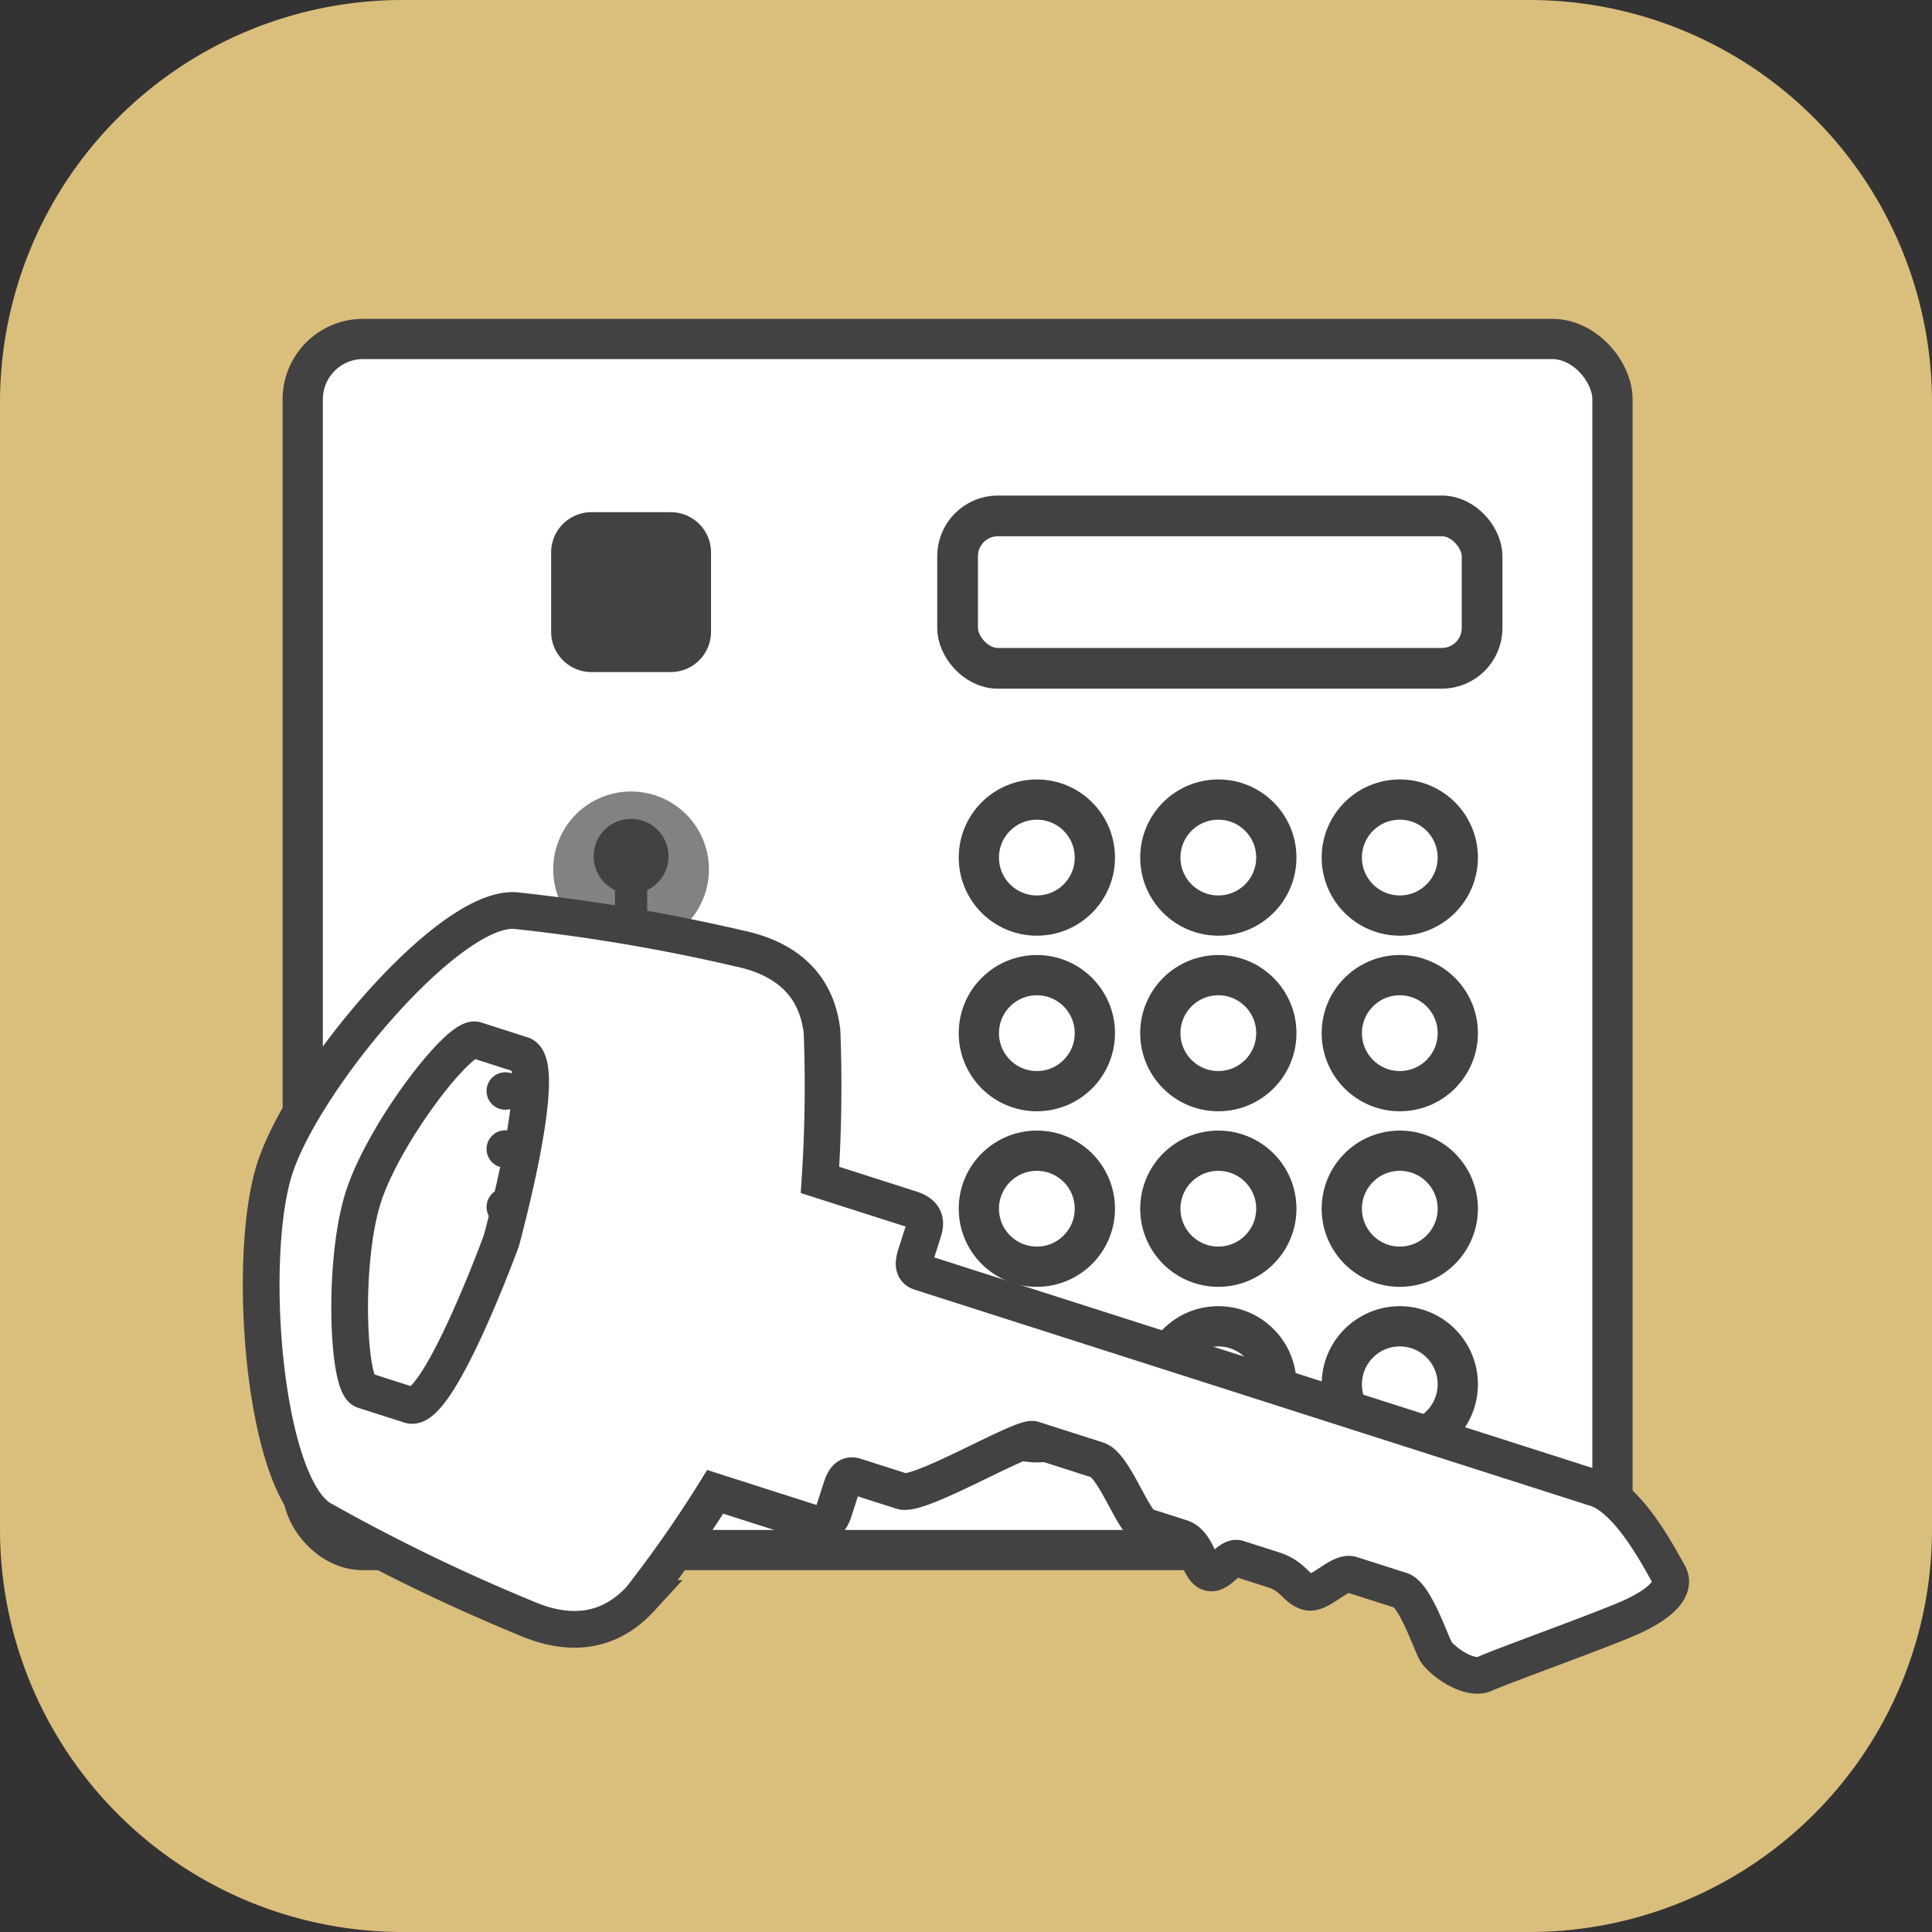
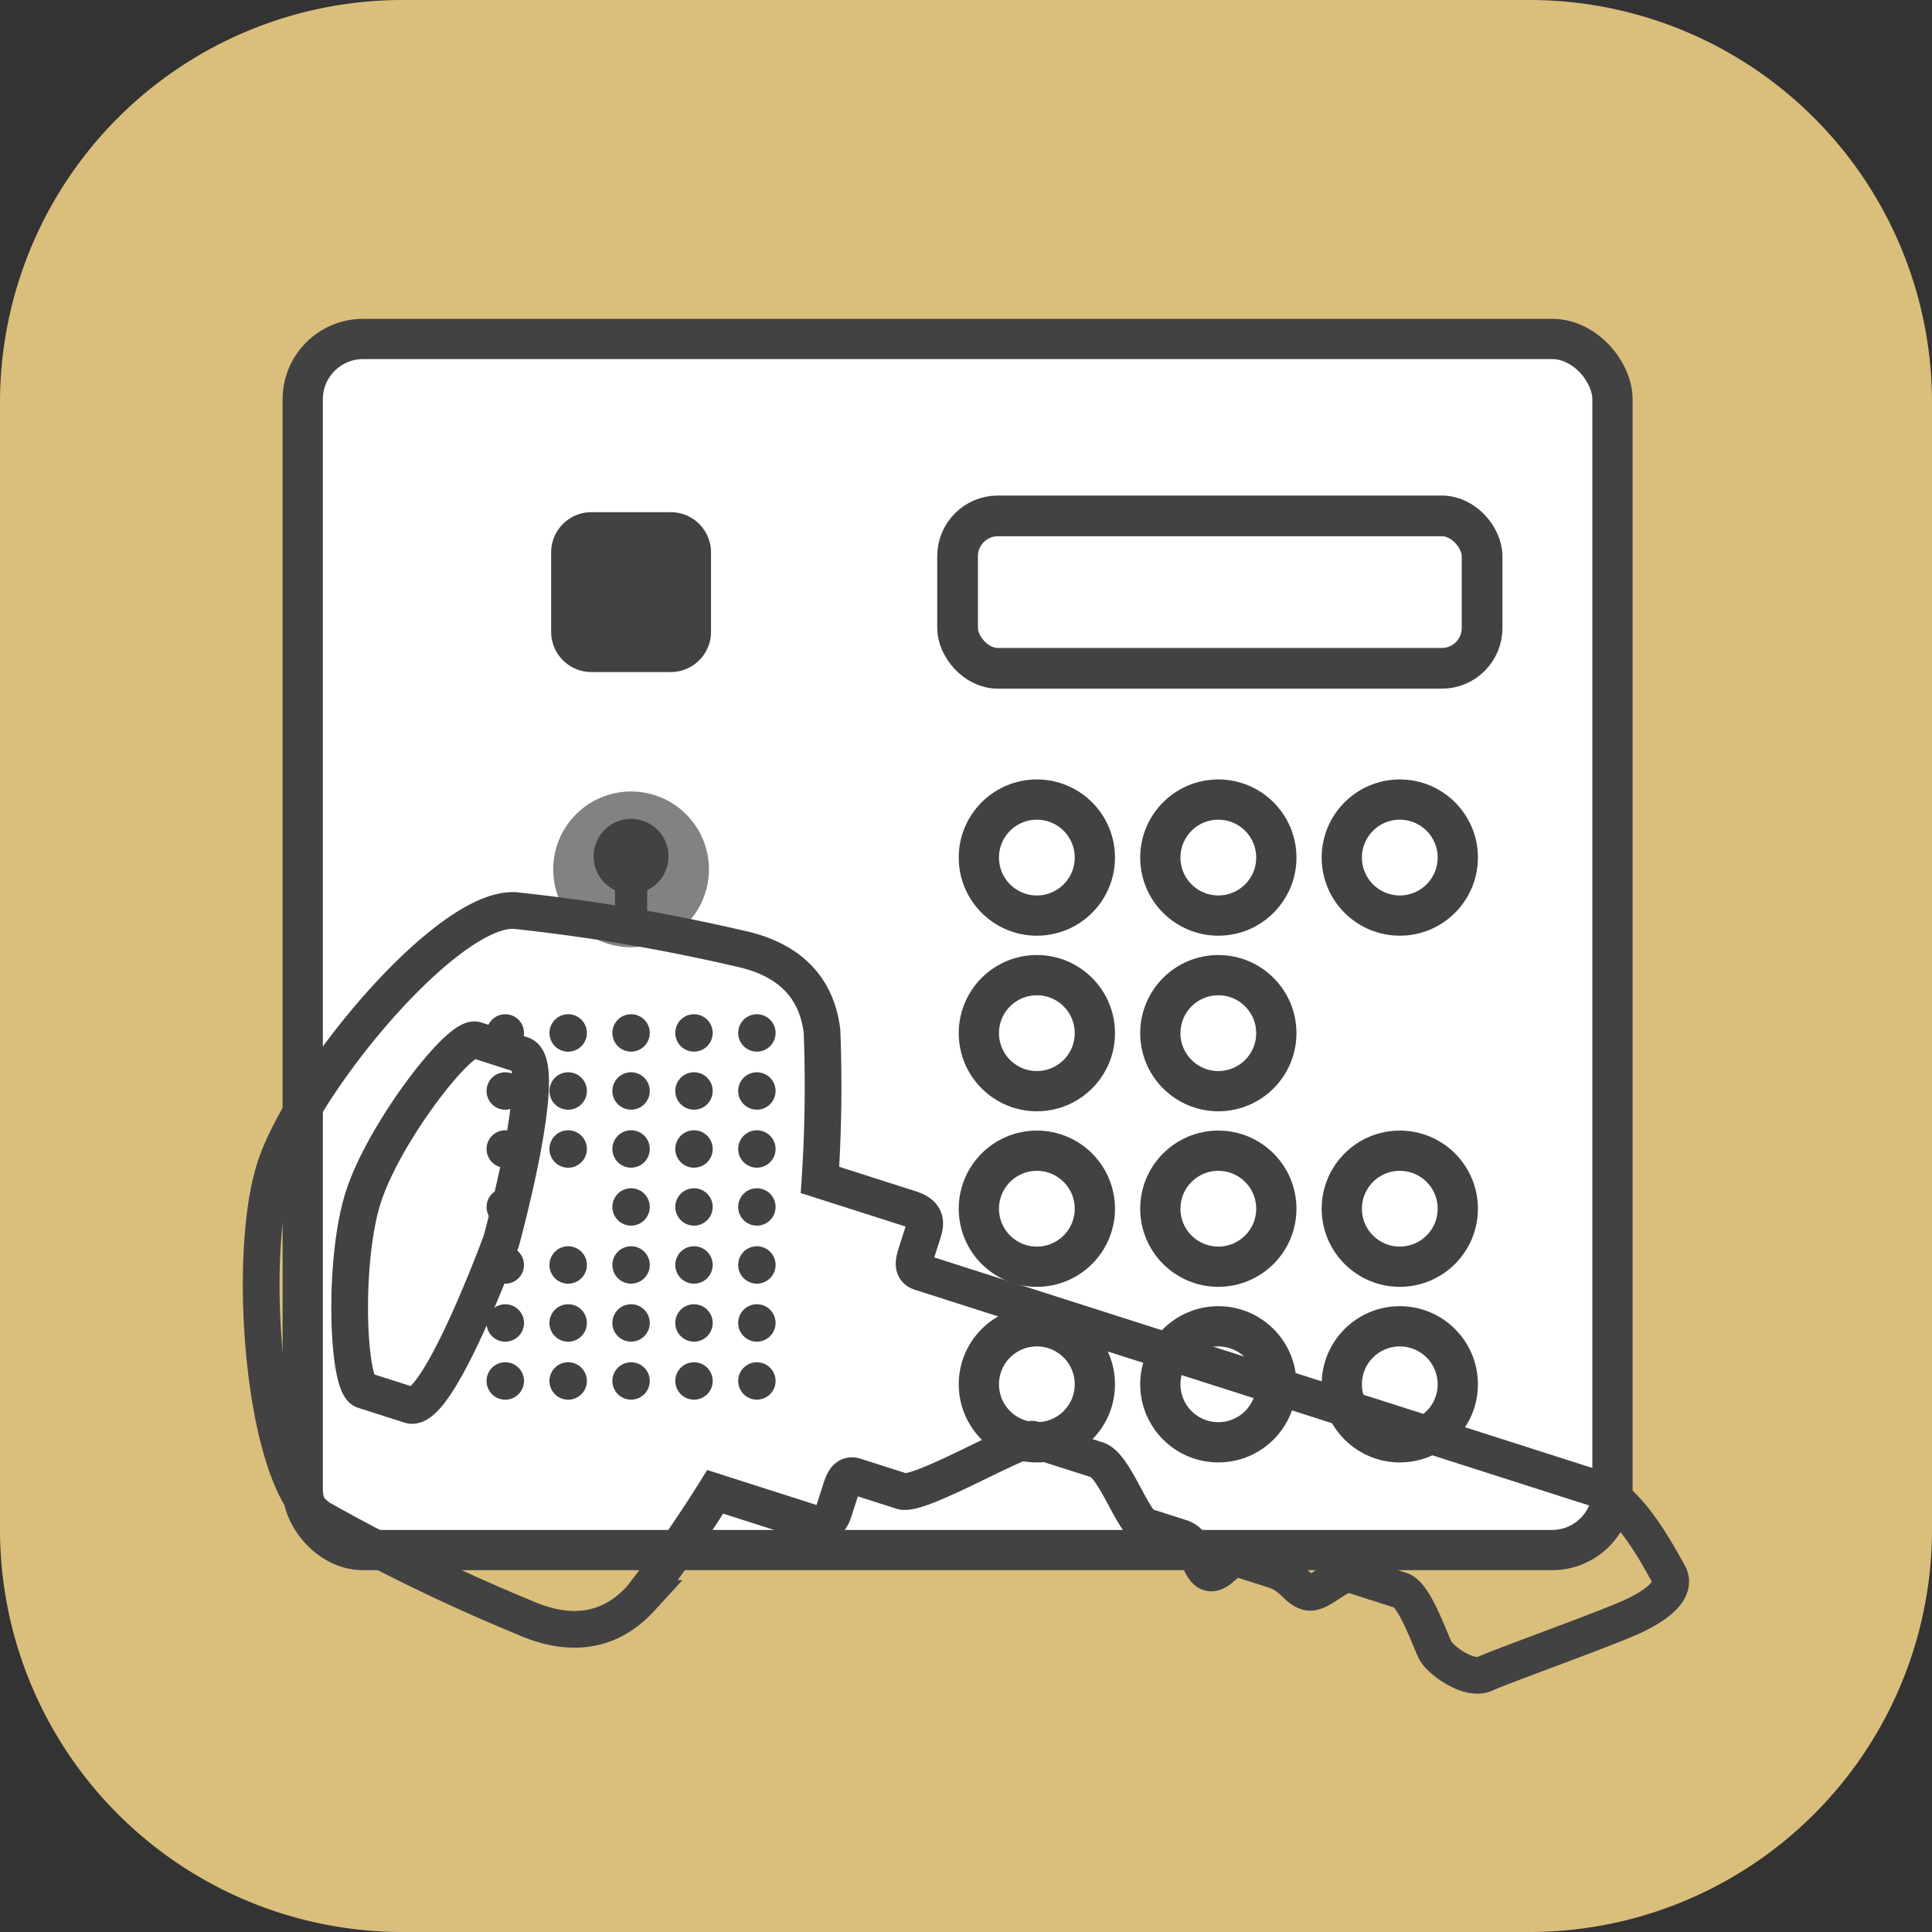
<svg xmlns="http://www.w3.org/2000/svg" width="96" height="96" viewBox="0 0 96 96">
  <rect x="0" y="0" width="96" height="96" fill="#333333" stroke="none" />
  <g id="グループ_4292" data-name="グループ 4292" transform="translate(6395 15822.726)">
    <path id="パス_2230" data-name="パス 2230" d="M76,500.274H20a20,20,0,0,1-20-20v-56a20,20,0,0,1,20-20H76a20,20,0,0,1,20,20v56a20,20,0,0,1-20,20" transform="translate(-6395 -16227)" fill="#dabe7c" />
    <rect id="長方形_1894" data-name="長方形 1894" width="88" height="88" rx="16" transform="translate(-6391 -15818.726)" fill="#dabe7c" />
    <path id="パス_2231" data-name="パス 2231" d="M77.123,481.3H18.042a3,3,0,0,1-3-3V424.117a3,3,0,0,1,3-3H77.123a3,3,0,0,1,3,3V478.3a3,3,0,0,1-3,3" transform="translate(-6395 -16227)" fill="#fff" />
    <rect id="長方形_1895" data-name="長方形 1895" width="65.081" height="60.179" rx="3" transform="translate(-6379.958 -15805.883)" fill="none" stroke="#424242" stroke-miterlimit="10" stroke-width="2" />
    <path id="パス_2232" data-name="パス 2232" d="M71.644,437.482H49.582a2,2,0,0,1-2-2v-3.573a2,2,0,0,1,2-2H71.644a2,2,0,0,1,2,2v3.573a2,2,0,0,1-2,2" transform="translate(-6395 -16227)" fill="#fff" />
    <rect id="長方形_1896" data-name="長方形 1896" width="26.062" height="7.573" rx="2" transform="translate(-6347.418 -15797.091)" fill="none" stroke="#424242" stroke-miterlimit="10" stroke-width="2.023" />
    <path id="パス_2233" data-name="パス 2233" d="M33.33,437.668H29.386a2,2,0,0,1-2-2v-3.944a2,2,0,0,1,2-2H33.33a2,2,0,0,1,2,2v3.944a2,2,0,0,1-2,2" transform="translate(-6395 -16227)" fill="#424242" />
    <path id="パス_2234" data-name="パス 2234" d="M54.4,446.886A2.882,2.882,0,1,1,51.521,444a2.882,2.882,0,0,1,2.882,2.882" transform="translate(-6395 -16227)" fill="#fff" />
    <circle id="楕円形_113" data-name="楕円形 113" cx="2.882" cy="2.882" r="2.882" transform="translate(-6346.361 -15782.996)" fill="none" stroke="#424242" stroke-miterlimit="10" stroke-width="2" />
    <path id="パス_2235" data-name="パス 2235" d="M63.42,446.886A2.882,2.882,0,1,1,60.538,444a2.882,2.882,0,0,1,2.882,2.882" transform="translate(-6395 -16227)" fill="#fff" />
    <circle id="楕円形_114" data-name="楕円形 114" cx="2.882" cy="2.882" r="2.882" transform="translate(-6337.344 -15782.996)" fill="none" stroke="#424242" stroke-miterlimit="10" stroke-width="2" />
    <path id="パス_2236" data-name="パス 2236" d="M72.437,446.886A2.882,2.882,0,1,1,69.555,444a2.882,2.882,0,0,1,2.882,2.882" transform="translate(-6395 -16227)" fill="#fff" />
    <circle id="楕円形_115" data-name="楕円形 115" cx="2.882" cy="2.882" r="2.882" transform="translate(-6328.327 -15782.996)" fill="none" stroke="#424242" stroke-miterlimit="10" stroke-width="2" />
    <path id="パス_2237" data-name="パス 2237" d="M54.4,455.61a2.882,2.882,0,1,1-2.882-2.882A2.882,2.882,0,0,1,54.4,455.61" transform="translate(-6395 -16227)" fill="#fff" />
    <circle id="楕円形_116" data-name="楕円形 116" cx="2.882" cy="2.882" r="2.882" transform="translate(-6346.361 -15774.271)" fill="none" stroke="#424242" stroke-miterlimit="10" stroke-width="2" />
    <path id="パス_2238" data-name="パス 2238" d="M63.42,455.61a2.882,2.882,0,1,1-2.882-2.882,2.882,2.882,0,0,1,2.882,2.882" transform="translate(-6395 -16227)" fill="#fff" />
    <circle id="楕円形_117" data-name="楕円形 117" cx="2.882" cy="2.882" r="2.882" transform="translate(-6337.344 -15774.271)" fill="none" stroke="#424242" stroke-miterlimit="10" stroke-width="2" />
-     <path id="パス_2239" data-name="パス 2239" d="M72.437,455.61a2.882,2.882,0,1,1-2.882-2.882,2.882,2.882,0,0,1,2.882,2.882" transform="translate(-6395 -16227)" fill="#fff" />
-     <circle id="楕円形_118" data-name="楕円形 118" cx="2.882" cy="2.882" r="2.882" transform="translate(-6328.327 -15774.271)" fill="none" stroke="#424242" stroke-miterlimit="10" stroke-width="2" />
    <path id="パス_2240" data-name="パス 2240" d="M54.4,464.334a2.882,2.882,0,1,1-2.882-2.882,2.882,2.882,0,0,1,2.882,2.882" transform="translate(-6395 -16227)" fill="#fff" />
    <circle id="楕円形_119" data-name="楕円形 119" cx="2.882" cy="2.882" r="2.882" transform="translate(-6346.361 -15765.548)" fill="none" stroke="#424242" stroke-miterlimit="10" stroke-width="2" />
    <path id="パス_2241" data-name="パス 2241" d="M63.42,464.334a2.882,2.882,0,1,1-2.882-2.882,2.882,2.882,0,0,1,2.882,2.882" transform="translate(-6395 -16227)" fill="#fff" />
    <circle id="楕円形_120" data-name="楕円形 120" cx="2.882" cy="2.882" r="2.882" transform="translate(-6337.344 -15765.548)" fill="none" stroke="#424242" stroke-miterlimit="10" stroke-width="2" />
    <path id="パス_2242" data-name="パス 2242" d="M72.437,464.334a2.882,2.882,0,1,1-2.882-2.882,2.882,2.882,0,0,1,2.882,2.882" transform="translate(-6395 -16227)" fill="#fff" />
    <circle id="楕円形_121" data-name="楕円形 121" cx="2.882" cy="2.882" r="2.882" transform="translate(-6328.327 -15765.548)" fill="none" stroke="#424242" stroke-miterlimit="10" stroke-width="2" />
    <path id="パス_2243" data-name="パス 2243" d="M54.4,473.059a2.882,2.882,0,1,1-2.882-2.882,2.882,2.882,0,0,1,2.882,2.882" transform="translate(-6395 -16227)" fill="#fff" />
    <circle id="楕円形_122" data-name="楕円形 122" cx="2.882" cy="2.882" r="2.882" transform="translate(-6346.361 -15756.823)" fill="none" stroke="#424242" stroke-miterlimit="10" stroke-width="2" />
    <path id="パス_2244" data-name="パス 2244" d="M63.42,473.059a2.882,2.882,0,1,1-2.882-2.882,2.882,2.882,0,0,1,2.882,2.882" transform="translate(-6395 -16227)" fill="#fff" />
    <circle id="楕円形_123" data-name="楕円形 123" cx="2.882" cy="2.882" r="2.882" transform="translate(-6337.344 -15756.823)" fill="none" stroke="#424242" stroke-miterlimit="10" stroke-width="2" />
    <path id="パス_2245" data-name="パス 2245" d="M72.437,473.059a2.882,2.882,0,1,1-2.882-2.882,2.882,2.882,0,0,1,2.882,2.882" transform="translate(-6395 -16227)" fill="#fff" />
    <circle id="楕円形_124" data-name="楕円形 124" cx="2.882" cy="2.882" r="2.882" transform="translate(-6328.327 -15756.823)" fill="none" stroke="#424242" stroke-miterlimit="10" stroke-width="2" />
    <path id="パス_2246" data-name="パス 2246" d="M26.037,455.6a.93.93,0,1,1-.929-.929.929.929,0,0,1,.929.929" transform="translate(-6395 -16227)" fill="#424242" />
    <path id="パス_2247" data-name="パス 2247" d="M29.162,455.6a.93.93,0,1,1-.929-.929.929.929,0,0,1,.929.929" transform="translate(-6395 -16227)" fill="#424242" />
    <path id="パス_2248" data-name="パス 2248" d="M32.287,455.6a.929.929,0,1,1-.929-.929.929.929,0,0,1,.929.929" transform="translate(-6395 -16227)" fill="#424242" />
    <path id="パス_2249" data-name="パス 2249" d="M35.413,455.6a.929.929,0,1,1-.929-.929.929.929,0,0,1,.929.929" transform="translate(-6395 -16227)" fill="#424242" />
    <path id="パス_2250" data-name="パス 2250" d="M38.538,455.6a.929.929,0,1,1-.929-.929.929.929,0,0,1,.929.929" transform="translate(-6395 -16227)" fill="#424242" />
    <path id="パス_2251" data-name="パス 2251" d="M26.037,458.484a.93.93,0,1,1-.929-.929.929.929,0,0,1,.929.929" transform="translate(-6395 -16227)" fill="#424242" />
    <path id="パス_2252" data-name="パス 2252" d="M29.162,458.484a.93.93,0,1,1-.929-.929.929.929,0,0,1,.929.929" transform="translate(-6395 -16227)" fill="#424242" />
    <path id="パス_2253" data-name="パス 2253" d="M32.287,458.484a.929.929,0,1,1-.929-.929.929.929,0,0,1,.929.929" transform="translate(-6395 -16227)" fill="#424242" />
    <path id="パス_2254" data-name="パス 2254" d="M35.413,458.484a.929.929,0,1,1-.929-.929.929.929,0,0,1,.929.929" transform="translate(-6395 -16227)" fill="#424242" />
    <path id="パス_2255" data-name="パス 2255" d="M38.538,458.484a.929.929,0,1,1-.929-.929.929.929,0,0,1,.929.929" transform="translate(-6395 -16227)" fill="#424242" />
    <path id="パス_2256" data-name="パス 2256" d="M26.037,461.366a.93.93,0,1,1-.929-.929.929.929,0,0,1,.929.929" transform="translate(-6395 -16227)" fill="#424242" />
    <path id="パス_2257" data-name="パス 2257" d="M29.162,461.366a.93.93,0,1,1-.929-.929.929.929,0,0,1,.929.929" transform="translate(-6395 -16227)" fill="#424242" />
    <path id="パス_2258" data-name="パス 2258" d="M32.287,461.366a.929.929,0,1,1-.929-.929.929.929,0,0,1,.929.929" transform="translate(-6395 -16227)" fill="#424242" />
    <path id="パス_2259" data-name="パス 2259" d="M35.413,461.366a.929.929,0,1,1-.929-.929.929.929,0,0,1,.929.929" transform="translate(-6395 -16227)" fill="#424242" />
    <path id="パス_2260" data-name="パス 2260" d="M38.538,461.366a.929.929,0,1,1-.929-.929.929.929,0,0,1,.929.929" transform="translate(-6395 -16227)" fill="#424242" />
    <path id="パス_2261" data-name="パス 2261" d="M26.037,464.247a.93.93,0,1,1-.929-.929.929.929,0,0,1,.929.929" transform="translate(-6395 -16227)" fill="#424242" />
-     <path id="パス_2262" data-name="パス 2262" d="M29.162,464.247a.93.93,0,1,1-.929-.929.929.929,0,0,1,.929.929" transform="translate(-6395 -16227)" fill="#424242" />
    <path id="パス_2263" data-name="パス 2263" d="M32.287,464.247a.929.929,0,1,1-.929-.929.929.929,0,0,1,.929.929" transform="translate(-6395 -16227)" fill="#424242" />
    <path id="パス_2264" data-name="パス 2264" d="M35.413,464.247a.929.929,0,1,1-.929-.929.929.929,0,0,1,.929.929" transform="translate(-6395 -16227)" fill="#424242" />
    <path id="パス_2265" data-name="パス 2265" d="M38.538,464.247a.929.929,0,1,1-.929-.929.929.929,0,0,1,.929.929" transform="translate(-6395 -16227)" fill="#424242" />
    <path id="パス_2266" data-name="パス 2266" d="M26.037,467.129a.93.93,0,1,1-.929-.929.929.929,0,0,1,.929.929" transform="translate(-6395 -16227)" fill="#424242" />
    <path id="パス_2267" data-name="パス 2267" d="M29.162,467.129a.93.93,0,1,1-.929-.929.929.929,0,0,1,.929.929" transform="translate(-6395 -16227)" fill="#424242" />
    <path id="パス_2268" data-name="パス 2268" d="M32.287,467.129a.929.929,0,1,1-.929-.929.929.929,0,0,1,.929.929" transform="translate(-6395 -16227)" fill="#424242" />
    <path id="パス_2269" data-name="パス 2269" d="M35.413,467.129a.929.929,0,1,1-.929-.929.929.929,0,0,1,.929.929" transform="translate(-6395 -16227)" fill="#424242" />
    <path id="パス_2270" data-name="パス 2270" d="M38.538,467.129a.929.929,0,1,1-.929-.929.929.929,0,0,1,.929.929" transform="translate(-6395 -16227)" fill="#424242" />
    <path id="パス_2271" data-name="パス 2271" d="M26.037,470.011a.93.93,0,1,1-.929-.929.929.929,0,0,1,.929.929" transform="translate(-6395 -16227)" fill="#424242" />
    <path id="パス_2272" data-name="パス 2272" d="M29.162,470.011a.93.93,0,1,1-.929-.929.929.929,0,0,1,.929.929" transform="translate(-6395 -16227)" fill="#424242" />
    <path id="パス_2273" data-name="パス 2273" d="M32.287,470.011a.929.929,0,1,1-.929-.929.929.929,0,0,1,.929.929" transform="translate(-6395 -16227)" fill="#424242" />
    <path id="パス_2274" data-name="パス 2274" d="M35.413,470.011a.929.929,0,1,1-.929-.929.929.929,0,0,1,.929.929" transform="translate(-6395 -16227)" fill="#424242" />
    <path id="パス_2275" data-name="パス 2275" d="M38.538,470.011a.929.929,0,1,1-.929-.929.929.929,0,0,1,.929.929" transform="translate(-6395 -16227)" fill="#424242" />
    <path id="パス_2276" data-name="パス 2276" d="M26.037,472.893a.93.93,0,1,1-.929-.929.929.929,0,0,1,.929.929" transform="translate(-6395 -16227)" fill="#424242" />
    <path id="パス_2277" data-name="パス 2277" d="M29.162,472.893a.93.93,0,1,1-.929-.929.929.929,0,0,1,.929.929" transform="translate(-6395 -16227)" fill="#424242" />
    <path id="パス_2278" data-name="パス 2278" d="M32.287,472.893a.929.929,0,1,1-.929-.929.929.929,0,0,1,.929.929" transform="translate(-6395 -16227)" fill="#424242" />
    <path id="パス_2279" data-name="パス 2279" d="M35.413,472.893a.929.929,0,1,1-.929-.929.929.929,0,0,1,.929.929" transform="translate(-6395 -16227)" fill="#424242" />
    <path id="パス_2280" data-name="パス 2280" d="M38.538,472.893a.929.929,0,1,1-.929-.929.929.929,0,0,1,.929.929" transform="translate(-6395 -16227)" fill="#424242" />
    <path id="パス_2281" data-name="パス 2281" d="M35.227,447.472a3.869,3.869,0,1,1-3.869-3.869,3.869,3.869,0,0,1,3.869,3.869" transform="translate(-6395 -16227)" fill="#828282" />
    <path id="パス_2282" data-name="パス 2282" d="M33.219,446.825a1.861,1.861,0,1,1-1.861-1.861,1.861,1.861,0,0,1,1.861,1.861" transform="translate(-6395 -16227)" fill="#424242" />
    <path id="パス_2283" data-name="パス 2283" d="M31.725,449.978h-.733a.435.435,0,0,1-.434-.434V445.9a.435.435,0,0,1,.434-.433h.733a.435.435,0,0,1,.434.433v3.64a.436.436,0,0,1-.434.434" transform="translate(-6395 -16227)" fill="#424242" />
-     <path id="パス_2284" data-name="パス 2284" d="M36.725,451.4a91.983,91.983,0,0,0-11.141-1.882c-3.358-.192-10.527,8.431-11.935,12.833s-.574,15.584,2.272,17.376a92.155,92.155,0,0,0,10.165,4.934c2.1.922,4.121.822,5.752-.959a61.057,61.057,0,0,0,3.7-5.3l4.727,1.512c.8.256,1.032-.124,1.178-.582l.323-1.007c.116-.365.268-.839.718-.7l2.333.746c.881.282,5.971-2.75,6.522-2.574l3.188,1.02c.84.269,1.779,3.1,2.379,3.295l1.775.568c.827.264.9,1.575,1.4,1.735s.988-.844,1.437-.7l1.751.559c1,.321,1.09.9,1.69,1.1s1.6-1.051,2.2-.858l2.452.784c.7.223,1.485,2.593,1.733,3.024s1.632,1.495,2.455,1.115,5.913-2.2,7.27-2.819,2.266-1.393,1.842-2.134-1.953-3.726-3.6-4.253L45.726,467.489c-.45-.143-.3-.619-.181-.984l.322-1.006c.146-.457.178-.9-.622-1.157l-4.5-1.439a70.851,70.851,0,0,0,.1-7.385c-.3-2.4-1.88-3.647-4.128-4.117m-10.788,5.288c1.388.444-1.033,9.262-1.033,9.262s-3.147,8.587-4.534,8.143l-2.3-.736c-.8-.256-1.04-6.4-.016-9.6s4.783-8.063,5.584-7.807Z" transform="translate(-6395 -16227)" fill="#fff" />
    <path id="パス_2285" data-name="パス 2285" d="M36.725,451.4a91.983,91.983,0,0,0-11.141-1.882c-3.358-.192-10.527,8.431-11.935,12.833s-.574,15.584,2.272,17.376a92.155,92.155,0,0,0,10.165,4.934c2.1.922,4.121.822,5.752-.959a61.057,61.057,0,0,0,3.7-5.3l4.727,1.512c.8.256,1.032-.124,1.178-.582l.323-1.007c.116-.365.268-.839.718-.7l2.333.746c.881.282,5.971-2.75,6.522-2.574l3.188,1.02c.84.269,1.779,3.1,2.379,3.295l1.775.568c.827.264.9,1.575,1.4,1.735s.988-.844,1.437-.7l1.751.559c1,.321,1.09.9,1.69,1.1s1.6-1.051,2.2-.858l2.452.784c.7.223,1.485,2.593,1.733,3.024s1.632,1.495,2.455,1.115,5.913-2.2,7.27-2.819,2.266-1.393,1.842-2.134-1.953-3.726-3.6-4.253L45.726,467.489c-.45-.143-.3-.619-.181-.984l.322-1.006c.146-.457.178-.9-.622-1.157l-4.5-1.439a70.851,70.851,0,0,0,.1-7.385C40.558,453.122,38.973,451.871,36.725,451.4Zm-10.788,5.288c1.388.444-1.033,9.262-1.033,9.262s-3.147,8.587-4.534,8.143l-2.3-.736c-.8-.256-1.04-6.4-.016-9.6s4.783-8.063,5.584-7.807Z" transform="translate(-6395 -16227)" fill="none" stroke="#424242" stroke-miterlimit="10" stroke-width="1.824" />
  </g>
</svg>